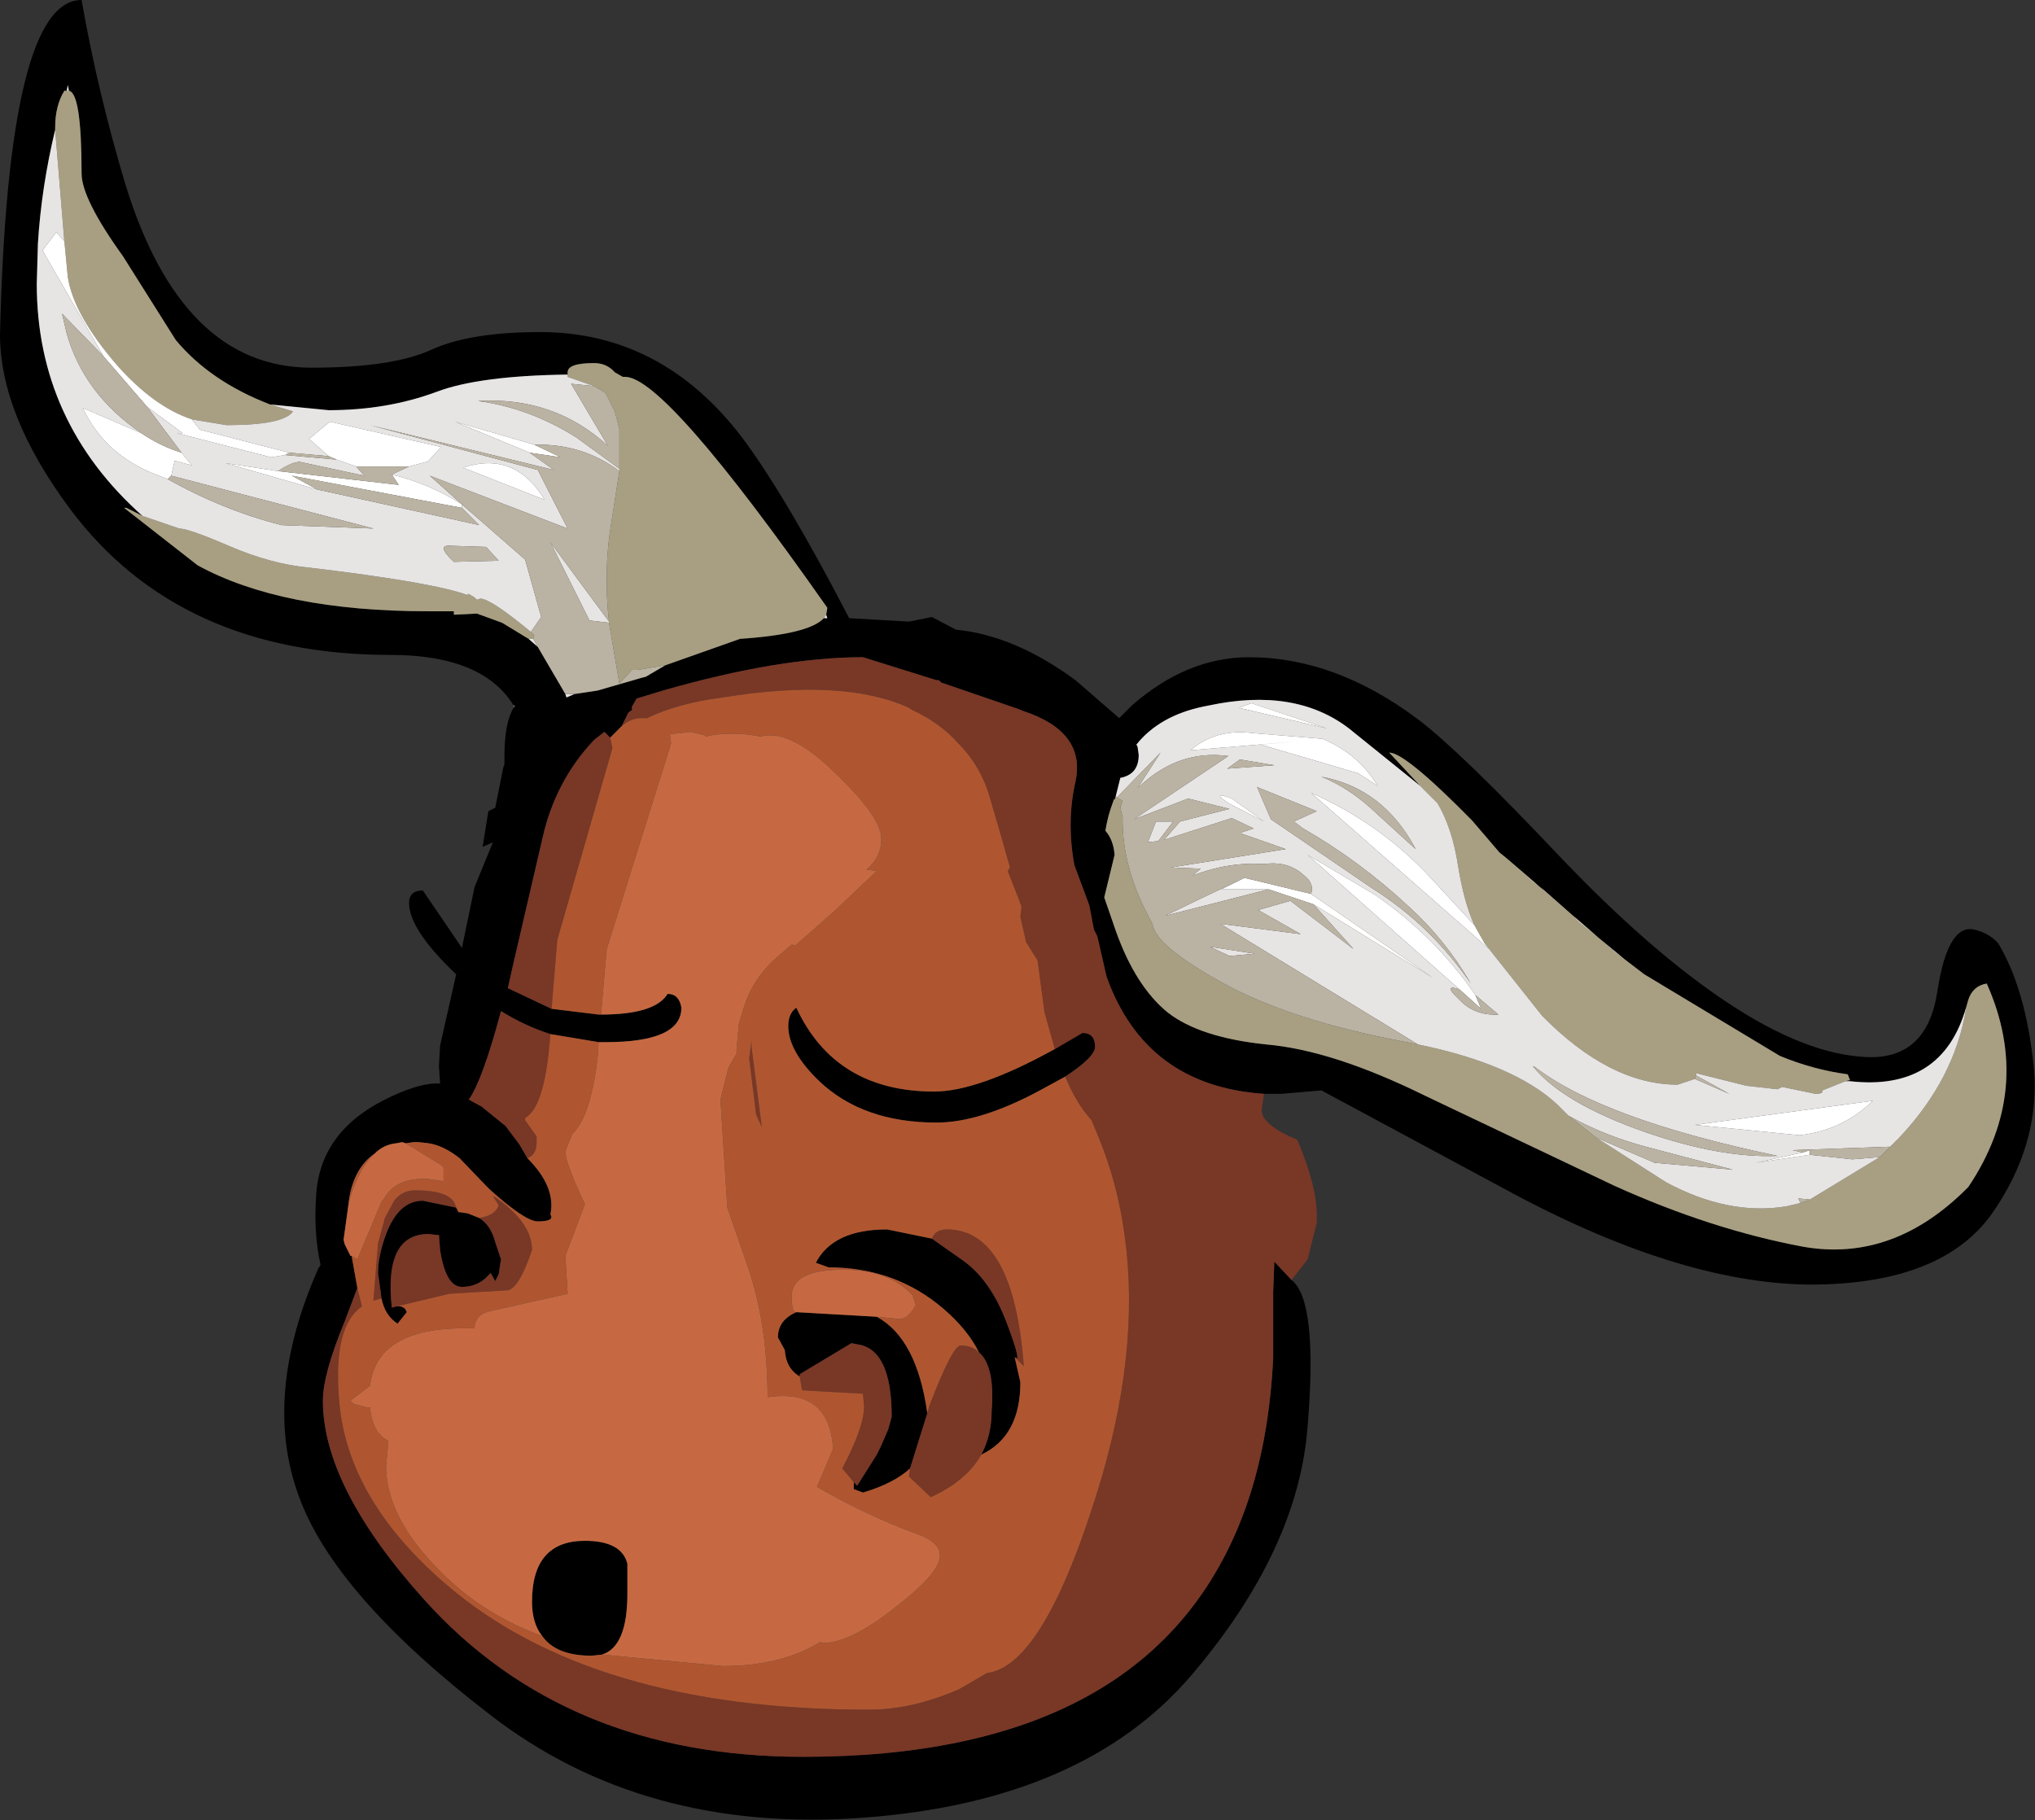
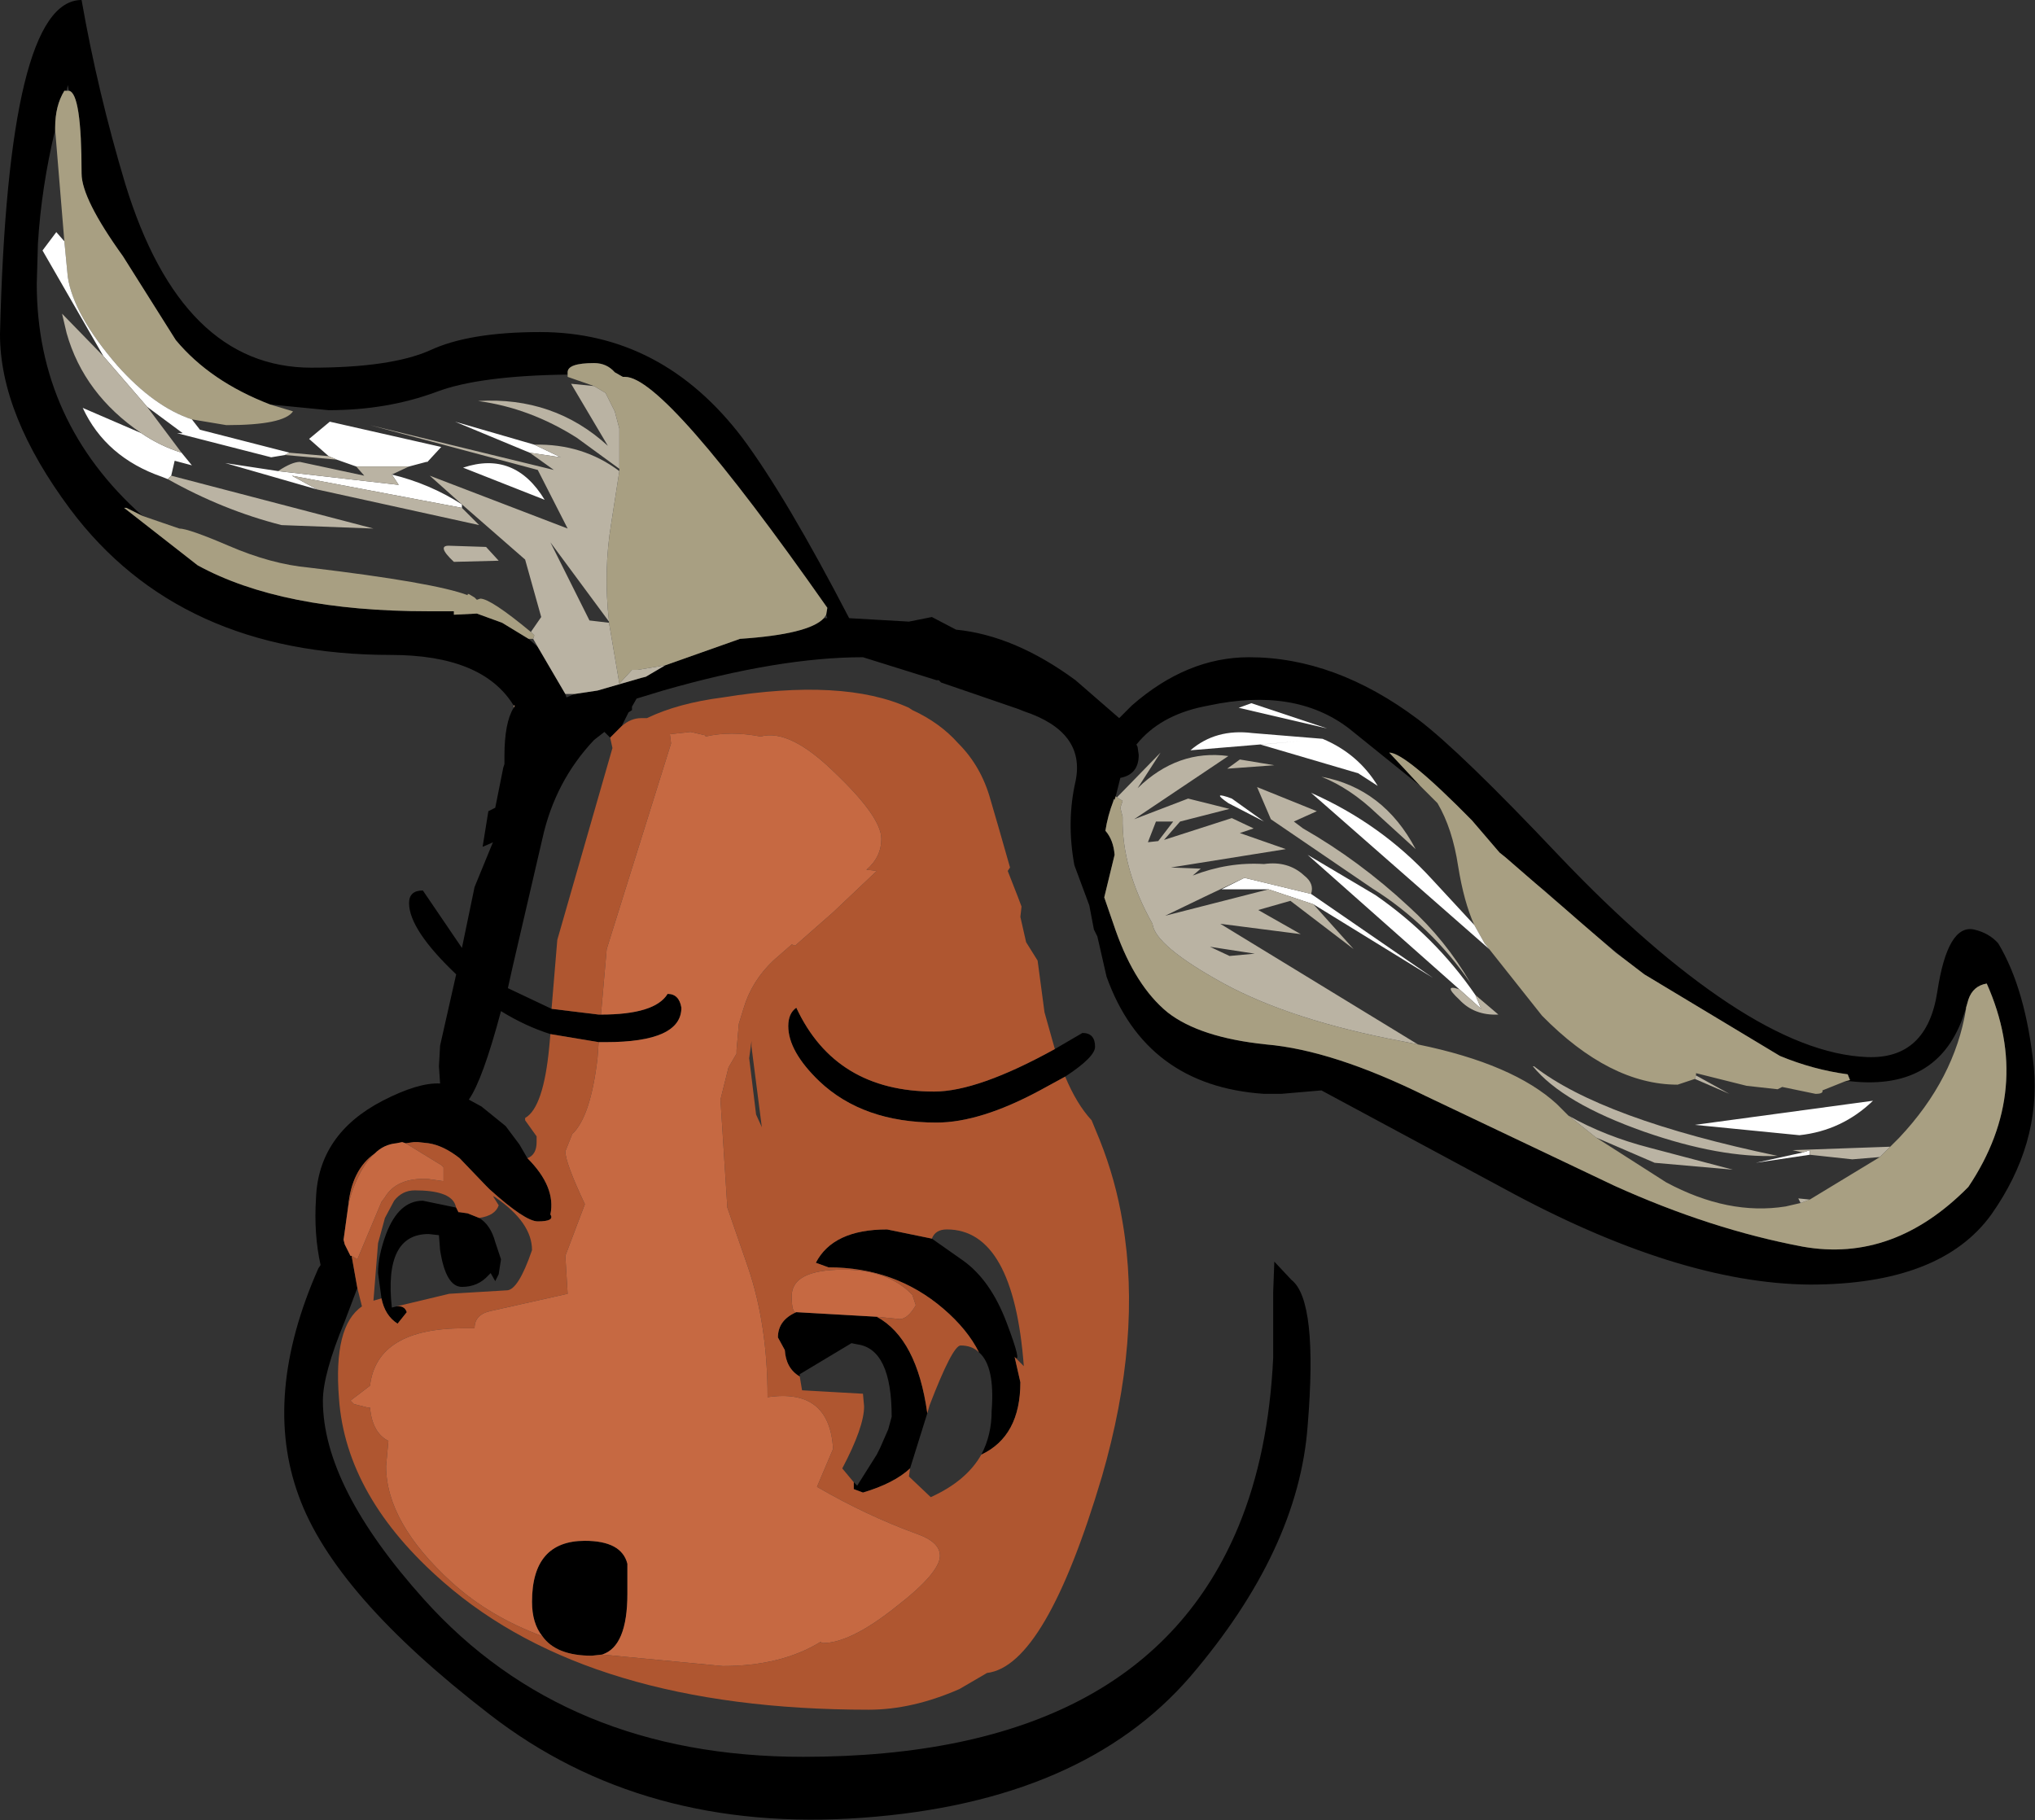
<svg xmlns="http://www.w3.org/2000/svg" height="79.2px" width="88.55px">
  <rect width="100%" height="100%" fill="#333333" stroke="none" />
  <g transform="matrix(1.0, 0.0, 0.0, 1.0, 1.3, 6.35)">
    <path d="M1.6 -2.4 L1.5 -2.4 Q1.1 -1.75 1.1 -0.8 L1.1 -0.7 Q0.5 1.8 0.35 4.25 L0.3 6.0 Q0.3 12.0 4.9 16.1 L4.2 15.75 4.1 15.75 7.3 18.25 Q10.95 20.25 17.35 20.25 L18.45 20.25 18.45 20.4 19.45 20.35 20.55 20.75 21.7 21.45 22.1 21.8 23.3 23.85 23.35 24.0 23.7 23.85 24.7 23.7 26.6 23.15 26.8 23.1 27.65 22.6 30.9 21.45 Q33.9 21.25 34.55 20.55 L34.7 20.55 34.65 20.4 34.7 20.1 Q27.65 10.05 25.9 10.05 L25.8 10.05 25.45 9.85 Q25.1 9.45 24.55 9.45 23.4 9.45 23.4 9.85 L23.4 9.95 Q19.55 10.0 17.7 10.7 15.55 11.5 13.0 11.5 L10.45 11.25 Q7.85 10.25 6.35 8.45 L4.05 4.8 Q2.25 2.3 2.25 1.2 2.25 -2.3 1.7 -2.4 L1.65 -2.65 1.6 -2.4 M21.05 24.35 Q19.7 22.15 15.7 22.15 6.5 22.15 1.75 15.8 -1.3 11.7 -1.3 8.2 -0.95 -6.35 2.25 -6.35 2.95 -2.35 4.15 1.65 6.6 9.65 12.25 9.65 15.7 9.65 17.4 8.9 19.1 8.1 22.2 8.1 27.5 8.1 31.0 12.7 32.9 15.25 35.65 20.55 L38.25 20.7 39.25 20.5 40.3 21.05 Q42.85 21.3 45.5 23.25 L47.4 24.9 47.95 24.35 Q50.35 22.25 53.05 22.25 56.8 22.25 60.4 24.95 62.25 26.35 66.55 30.9 70.5 35.05 73.9 37.3 77.3 39.55 79.95 39.65 82.55 39.75 83.0 36.8 83.45 33.85 84.6 34.1 85.25 34.25 85.65 34.7 86.85 36.7 87.2 40.1 87.5 43.45 85.35 46.5 83.15 49.55 77.45 49.55 71.7 49.5 64.1 45.35 L56.2 41.1 54.45 41.25 53.7 41.25 Q48.55 40.9 46.85 36.15 L46.45 34.4 46.3 34.1 46.1 33.05 45.45 31.3 Q45.1 29.4 45.5 27.65 45.95 25.5 43.25 24.6 L43.0 24.5 39.65 23.35 39.55 23.25 39.45 23.25 36.25 22.25 Q32.6 22.25 27.55 23.7 L26.4 24.05 26.2 24.4 26.2 24.55 26.05 24.65 25.75 25.25 25.25 25.75 25.0 25.5 24.55 25.85 Q22.85 27.65 22.3 30.15 L21.0 35.75 20.8 36.65 22.7 37.55 24.75 37.8 24.85 37.8 Q27.2 37.8 27.75 36.9 28.25 36.9 28.35 37.5 28.35 39.0 25.05 39.0 L24.75 39.0 22.65 38.65 Q21.55 38.3 20.5 37.65 19.7 40.65 19.1 41.5 L19.65 41.8 20.7 42.65 21.3 43.45 21.65 44.05 Q22.9 45.3 22.65 46.5 22.85 46.8 22.1 46.8 21.55 46.8 20.0 45.4 L19.85 45.25 18.7 44.05 Q18.0 43.5 17.35 43.4 L16.9 43.35 16.7 43.35 16.35 43.4 16.2 43.35 15.95 43.4 Q15.4 43.45 15.0 43.85 14.0 44.55 13.85 46.15 L13.65 47.6 13.7 47.8 13.95 48.3 14.0 48.3 14.25 49.7 13.7 51.15 Q12.75 53.45 12.75 54.6 12.75 58.35 17.15 63.25 23.3 70.1 33.65 70.1 48.45 70.1 52.6 60.05 53.9 56.9 54.1 52.75 L54.1 49.9 54.15 48.55 54.9 49.35 Q56.05 50.25 55.6 55.7 55.2 61.1 50.5 66.6 45.8 72.05 36.25 72.75 26.7 73.45 20.0 68.25 13.25 63.05 11.7 58.75 10.1 54.4 12.55 48.85 L12.65 48.7 Q12.35 47.35 12.45 45.8 12.55 43.0 15.35 41.55 16.9 40.75 17.85 40.8 L17.8 40.05 17.85 39.15 18.55 36.05 Q16.5 34.1 16.5 32.95 16.5 32.4 17.1 32.4 L18.8 34.9 19.35 32.25 20.15 30.3 20.05 30.35 19.7 30.5 19.95 28.95 20.25 28.8 20.6 27.05 20.65 26.9 20.65 26.55 Q20.65 25.1 21.05 24.45 L21.1 24.35 21.05 24.35 M47.15 28.5 Q46.9 29.15 46.8 29.8 47.15 30.2 47.2 30.85 L46.75 32.7 47.25 34.15 Q48.1 36.55 49.5 37.7 50.9 38.8 53.8 39.1 56.7 39.35 60.75 41.35 L68.95 45.25 Q73.15 47.15 77.15 47.9 81.1 48.6 84.35 45.3 87.2 41.05 85.15 36.45 84.55 36.55 84.35 37.15 L84.25 37.5 Q83.2 41.15 79.2 40.7 L79.0 40.7 79.2 40.65 79.1 40.4 Q77.6 40.2 76.15 39.6 L70.25 36.05 69.4 35.4 67.4 33.75 67.35 33.7 67.15 33.5 65.9 32.4 65.45 32.05 64.2 30.95 63.95 30.75 62.75 29.35 Q59.85 26.4 59.15 26.4 L60.5 27.85 57.4 25.35 Q55.05 23.55 51.3 24.35 L51.05 24.4 Q49.15 24.8 48.15 26.05 L48.2 26.15 48.25 26.5 Q48.25 27.35 47.45 27.5 L47.25 28.3 47.2 28.45 47.15 28.45 47.15 28.5 M44.6 39.3 L45.8 38.6 Q46.35 38.6 46.35 39.2 46.35 39.65 45.05 40.5 L43.95 41.1 Q41.35 42.5 39.45 42.5 36.25 42.5 34.35 40.7 33.0 39.4 33.0 38.3 33.0 37.75 33.35 37.5 35.05 41.15 39.35 41.15 41.25 41.15 44.6 39.3 M18.55 46.2 L18.65 46.4 18.7 46.4 19.05 46.45 19.55 46.65 Q20.05 46.95 20.25 47.7 L20.5 48.45 20.4 49.1 20.25 49.4 20.05 49.05 19.95 49.15 Q19.5 49.65 18.8 49.65 18.1 49.65 17.85 48.05 L17.8 47.4 17.35 47.35 Q15.4 47.35 15.75 50.55 L15.95 50.5 Q16.3 50.45 16.4 50.75 L16.0 51.25 Q15.45 50.9 15.3 50.15 L15.15 49.05 Q15.15 48.3 15.5 47.35 16.05 45.9 17.1 45.9 L18.55 46.2 M24.9 65.65 L24.45 65.7 Q22.9 65.7 22.3 64.85 21.85 64.3 21.85 63.35 21.85 60.7 24.15 60.7 25.75 60.7 26.0 61.7 L26.0 63.0 Q26.0 65.3 24.9 65.65 M41.3 52.5 Q40.8 51.5 39.75 50.6 37.65 48.8 34.75 48.8 L34.2 48.6 Q34.95 47.15 37.3 47.15 L39.25 47.55 40.6 48.5 Q41.8 49.35 42.5 51.2 43.2 53.05 42.85 52.7 L43.1 53.8 Q43.1 56.15 41.4 56.95 41.85 56.1 41.85 55.05 42.0 53.1 41.3 52.5 M38.3 57.55 Q37.6 58.2 36.25 58.6 L35.85 58.45 35.85 58.3 35.85 58.15 36.0 58.3 36.85 56.95 37.0 56.65 37.35 55.85 37.5 55.3 Q37.5 52.35 36.0 52.15 L35.75 52.1 35.5 52.25 33.5 53.45 33.5 53.55 Q32.9 53.2 32.85 52.4 L32.55 51.85 Q32.55 51.1 33.35 50.75 L36.85 50.95 Q38.6 51.9 39.05 55.15 L38.3 57.55" fill="#000000" fill-rule="evenodd" stroke="none" />
    <path d="M1.6 -2.4 L1.7 -2.4 Q2.25 -2.3 2.25 1.2 2.25 2.3 4.05 4.8 L6.35 8.45 Q7.85 10.25 10.45 11.25 L11.45 11.55 Q11.05 12.15 8.55 12.15 L7.05 11.9 Q5.4 11.35 3.8 9.55 1.9 7.35 1.65 5.7 L1.5 4.15 1.1 -0.7 1.1 -0.8 Q1.1 -1.75 1.5 -2.4 L1.6 -2.4 M84.25 37.5 L84.35 37.15 Q84.55 36.55 85.15 36.45 87.2 41.05 84.35 45.3 81.1 48.6 77.15 47.9 73.15 47.15 68.95 45.25 L60.75 41.35 Q56.7 39.35 53.8 39.1 50.9 38.8 49.5 37.7 48.1 36.55 47.25 34.15 L46.75 32.7 47.2 30.85 Q47.15 30.2 46.8 29.8 46.9 29.15 47.15 28.5 L47.2 28.45 47.25 28.3 47.3 28.35 47.55 28.5 47.45 28.8 47.55 29.2 Q47.5 31.45 48.85 33.85 48.95 34.8 51.95 36.45 54.9 38.05 59.65 38.95 L60.4 39.1 Q64.55 39.95 66.45 41.7 L66.95 42.2 68.15 43.15 71.2 45.1 Q73.9 46.55 76.4 46.15 L77.05 46.0 77.45 45.85 80.5 44.0 80.95 43.55 81.35 43.15 Q83.75 40.6 84.25 37.55 L84.25 37.5 M60.5 27.85 L59.15 26.4 Q59.85 26.4 62.75 29.35 L63.95 30.75 64.2 30.95 69.0 35.1 69.4 35.4 70.25 36.05 76.15 39.6 Q77.6 40.2 79.1 40.4 L79.2 40.65 79.0 40.7 78.0 41.1 Q78.05 41.25 77.7 41.25 L76.25 40.95 76.05 41.05 74.7 40.9 72.5 40.35 72.5 40.45 72.45 40.6 71.7 40.85 Q68.75 40.85 65.8 37.85 L63.5 34.95 63.3 34.7 62.85 33.9 Q62.4 32.9 62.15 31.35 61.9 29.7 61.25 28.6 L60.5 27.85 M23.4 9.95 L23.4 9.85 Q23.4 9.45 24.55 9.45 25.1 9.45 25.45 9.85 L25.8 10.05 25.9 10.05 Q27.65 10.05 34.7 20.1 L34.65 20.4 34.55 20.55 Q33.9 21.25 30.9 21.45 L27.65 22.6 26.45 22.8 26.2 22.8 25.65 23.4 25.2 20.75 25.2 20.7 Q24.95 18.5 25.3 16.4 L25.65 14.15 25.65 14.05 25.65 12.3 25.45 11.55 25.05 10.75 24.55 10.45 23.4 10.05 23.4 9.95 M21.7 21.45 L20.55 20.75 19.45 20.35 18.45 20.4 18.45 20.25 17.35 20.25 Q10.95 20.25 7.3 18.25 L4.1 15.75 4.2 15.75 4.9 16.1 6.5 16.65 Q6.9 16.65 8.65 17.4 10.5 18.2 12.15 18.35 17.6 19.0 19.05 19.55 L19.05 19.5 19.1 19.5 19.35 19.65 19.45 19.75 19.6 19.7 Q20.05 19.7 21.8 21.15 L21.95 21.3 21.9 21.45 21.75 21.45 21.7 21.45" fill="#a89f82" fill-rule="evenodd" stroke="none" />
-     <path d="M1.7 -2.4 L1.6 -2.4 1.65 -2.65 1.7 -2.4 M1.1 -0.7 L1.5 4.15 1.15 3.75 0.55 4.55 3.2 9.15 1.4 7.3 1.6 8.15 Q2.35 10.8 4.85 12.5 L2.3 11.4 Q3.3 13.55 5.75 14.4 L6.0 14.5 Q8.4 15.85 10.95 16.5 L14.95 16.65 6.15 14.35 6.3 13.7 7.05 13.9 6.6 13.35 5.1 11.35 6.65 12.5 6.4 12.5 10.5 13.55 11.1 13.45 13.35 13.65 14.2 13.95 14.55 14.35 11.75 13.75 Q11.4 13.75 10.8 14.15 L8.5 13.8 12.5 14.95 19.55 16.5 18.8 15.75 18.8 15.6 Q17.4 14.7 15.75 14.3 L16.5 13.95 17.25 13.75 17.6 13.75 17.3 13.75 17.9 13.1 13.05 12.0 12.15 12.75 13.0 13.5 11.3 13.35 7.4 12.35 7.05 11.9 8.55 12.15 Q11.05 12.15 11.45 11.55 L10.45 11.25 13.0 11.5 Q15.55 11.5 17.7 10.7 19.55 10.0 23.4 9.95 L23.4 10.05 24.55 10.45 23.55 10.35 25.15 13.05 Q22.8 10.9 19.5 11.1 21.75 11.4 23.8 12.7 L25.65 14.05 25.65 14.15 Q24.05 12.95 21.95 13.0 L18.5 12.0 21.75 13.35 22.8 14.1 14.8 12.15 22.1 14.1 23.4 16.65 17.4 14.35 18.8 15.6 21.55 18.0 22.25 20.5 21.8 21.15 Q20.05 19.7 19.6 19.7 L19.45 19.75 19.35 19.65 19.1 19.5 19.05 19.5 19.05 19.55 Q17.6 19.0 12.15 18.35 10.5 18.2 8.65 17.4 6.9 16.65 6.5 16.65 L4.9 16.1 Q0.3 12.0 0.3 6.0 L0.35 4.25 Q0.5 1.8 1.1 -0.7 M84.25 37.5 L84.25 37.55 Q83.75 40.6 81.35 43.15 L80.95 43.55 76.7 43.7 77.15 43.8 75.1 44.25 77.45 43.9 79.3 44.1 80.5 44.0 77.45 45.85 76.95 45.8 77.05 46.0 76.4 46.15 Q73.9 46.55 71.2 45.1 L68.15 43.15 70.7 44.25 74.1 44.55 70.5 43.6 Q68.55 43.1 66.95 42.2 L66.45 41.7 Q64.55 39.95 60.4 39.1 L51.8 33.85 55.3 34.3 53.45 33.25 54.85 32.85 57.6 34.95 55.85 33.0 61.05 36.2 55.75 32.55 Q55.9 32.1 55.45 31.75 54.75 31.1 53.7 31.25 52.15 31.15 50.6 31.75 L50.95 31.45 49.65 31.4 54.65 30.6 52.65 29.9 53.25 29.7 52.3 29.25 49.35 30.2 50.05 29.4 52.2 28.85 50.4 28.4 48.05 29.3 52.15 26.55 Q49.95 26.25 48.2 27.95 L49.2 26.4 47.3 28.35 47.25 28.3 47.45 27.5 Q48.25 27.35 48.25 26.5 L48.2 26.15 48.15 26.05 Q49.15 24.8 51.05 24.4 L51.3 24.35 Q55.05 23.55 57.4 25.35 L60.5 27.85 61.25 28.6 Q61.9 29.7 62.15 31.35 62.4 32.9 62.85 33.9 L61.0 31.9 Q58.8 29.5 55.75 28.15 L63.5 34.95 65.8 37.85 Q68.75 40.85 71.7 40.85 L72.45 40.6 73.95 41.25 72.5 40.45 72.5 40.35 74.7 40.9 76.05 41.05 76.25 40.95 77.7 41.25 Q78.05 41.25 78.0 41.1 L79.0 40.7 79.2 40.7 Q83.2 41.15 84.25 37.5 M52.6 24.45 L56.45 25.35 53.15 24.25 52.6 24.45 M64.2 30.95 L65.45 32.05 65.9 32.4 67.15 33.5 67.35 33.7 67.4 33.75 69.4 35.4 69.0 35.1 64.2 30.95 M56.2 27.45 Q57.45 27.95 58.6 29.05 L60.3 30.6 Q58.9 27.95 56.2 27.45 M56.25 25.8 L53.2 25.55 Q51.6 25.35 50.5 26.3 L55.3 25.9 53.55 26.05 57.8 27.3 58.65 27.85 Q57.8 26.45 56.25 25.8 M52.1 27.1 L54.15 26.95 52.65 26.7 52.1 27.1 M52.15 28.6 L53.7 29.4 52.3 28.4 Q51.35 28.05 52.15 28.6 M54.0 29.3 L58.4 32.3 Q60.95 33.9 62.7 36.45 61.6 34.55 60.0 33.1 57.85 31.1 55.4 29.7 L55.0 29.4 56.0 28.95 53.4 27.9 54.0 29.3 M53.9 32.35 L49.4 33.5 Q51.15 32.65 52.85 31.85 L51.85 32.35 53.9 32.35 M51.35 34.85 L53.3 35.15 52.2 35.25 51.35 34.85 M62.9 36.95 Q61.15 34.4 58.55 32.6 L55.6 30.85 62.2 36.7 Q61.45 36.45 62.2 37.15 62.85 37.85 63.9 37.8 L62.9 36.95 M49.0 29.4 L49.75 29.4 49.1 30.25 48.65 30.3 49.0 29.4 M65.4 40.05 Q66.7 41.65 70.25 42.9 73.55 44.05 76.05 43.95 68.4 42.35 65.45 40.05 L65.4 40.05 M80.2 41.55 L72.45 42.6 77.0 43.05 Q78.85 42.85 80.2 41.55 M34.65 20.4 L34.7 20.55 34.55 20.55 34.65 20.4 M23.7 23.85 L23.35 24.0 23.3 23.85 23.7 23.85 M22.1 21.8 L21.7 21.45 21.75 21.45 21.9 21.45 22.1 21.8 M25.2 20.7 L25.2 20.75 24.35 20.65 22.65 17.25 25.2 20.7 M18.3 17.4 Q17.65 17.35 18.45 18.1 L20.4 18.05 19.85 17.45 18.3 17.4 M18.85 14.0 L22.4 15.4 Q21.1 13.25 18.85 14.0" fill="#e7e4e4" fill-rule="evenodd" stroke="none" />
    <path d="M1.5 4.15 L1.65 5.7 Q1.9 7.35 3.8 9.55 5.4 11.35 7.05 11.9 L7.4 12.35 11.3 13.35 11.1 13.45 10.5 13.55 6.4 12.5 6.65 12.5 5.1 11.35 3.2 9.15 0.55 4.55 1.15 3.75 1.5 4.15 M52.6 24.45 L53.15 24.25 56.45 25.35 52.6 24.45 M56.25 25.8 Q57.8 26.45 58.65 27.85 L57.8 27.3 53.55 26.05 55.3 25.9 50.5 26.3 Q51.6 25.35 53.2 25.55 L56.25 25.8 M52.15 28.6 Q51.35 28.05 52.3 28.4 L53.7 29.4 52.15 28.6 M55.85 33.0 L53.9 32.35 51.85 32.35 52.85 31.85 55.75 32.55 61.05 36.2 55.85 33.0 M62.2 36.7 L55.6 30.85 58.55 32.6 Q61.15 34.4 62.9 36.95 L63.15 37.55 62.2 36.7 M62.85 33.9 L63.3 34.7 63.5 34.95 55.75 28.15 Q58.8 29.5 61.0 31.9 L62.85 33.9 M80.2 41.55 Q78.85 42.85 77.0 43.05 L72.45 42.6 80.2 41.55 M77.15 43.8 L77.45 43.7 77.45 43.9 75.1 44.25 77.15 43.8 M21.95 13.0 L23.1 13.55 21.75 13.35 18.5 12.0 21.95 13.0 M6.15 14.35 L6.0 14.5 5.75 14.4 Q3.3 13.55 2.3 11.4 L4.85 12.5 Q5.65 13.05 6.6 13.35 L7.05 13.9 6.3 13.7 6.15 14.35 M17.3 13.75 L17.25 13.75 16.5 13.95 14.2 13.95 13.35 13.65 13.0 13.5 12.15 12.75 13.05 12.0 17.9 13.1 17.3 13.75 M15.75 14.3 Q17.4 14.7 18.8 15.6 L18.8 15.75 11.4 14.35 12.5 14.95 8.5 13.8 10.8 14.15 16.05 14.75 15.75 14.3 M18.85 14.0 Q21.1 13.25 22.4 15.4 L18.85 14.0" fill="#ffffff" fill-rule="evenodd" stroke="none" />
-     <path d="M53.7 41.25 L53.6 41.95 Q53.6 42.6 55.15 43.25 56.0 45.25 56.0 46.55 L56.0 46.85 55.6 48.45 54.9 49.35 54.15 48.55 54.1 49.9 54.1 52.75 Q53.9 56.9 52.6 60.05 48.45 70.1 33.65 70.1 23.3 70.1 17.15 63.25 12.75 58.35 12.75 54.6 12.75 53.45 13.7 51.15 L14.25 49.7 14.45 50.5 Q13.2 51.35 13.45 54.5 13.75 58.8 18.0 62.5 24.35 68.05 36.5 68.05 38.4 68.05 40.45 67.15 L41.65 66.45 Q44.2 66.15 46.65 57.9 48.4 51.85 47.55 46.85 47.25 45.0 46.55 43.25 L46.2 42.4 Q45.55 41.7 45.05 40.5 46.35 39.65 46.35 39.2 46.35 38.6 45.8 38.6 L44.6 39.3 44.15 37.7 43.85 35.45 43.35 34.65 43.1 33.55 43.15 33.1 43.0 32.7 42.55 31.55 42.65 31.4 42.15 29.65 41.8 28.45 Q41.4 27.0 40.4 26.0 39.6 25.1 38.4 24.55 L38.25 24.45 Q35.4 23.15 30.15 24.0 28.2 24.25 26.85 24.9 L26.6 24.9 Q26.15 24.9 25.75 25.25 L26.05 24.65 26.2 24.55 26.2 24.4 26.4 24.05 27.55 23.7 Q32.6 22.25 36.25 22.25 L39.45 23.25 39.55 23.25 39.65 23.35 43.0 24.5 43.25 24.6 Q45.95 25.5 45.5 27.65 45.1 29.4 45.45 31.3 L46.1 33.05 46.3 34.1 46.45 34.4 46.85 36.15 Q48.55 40.9 53.7 41.25 M54.1 49.9 L54.05 49.9 54.1 49.9 M21.65 44.05 L21.3 43.45 20.7 42.65 19.65 41.8 19.1 41.5 Q19.7 40.65 20.5 37.65 21.55 38.3 22.65 38.65 L22.6 39.2 Q22.35 41.85 21.55 42.3 L21.55 42.4 22.05 43.1 22.05 43.35 Q22.05 43.9 21.65 44.05 M22.7 37.55 L20.8 36.65 21.0 35.75 22.3 30.15 Q22.85 27.65 24.55 25.85 L25.0 25.5 25.25 25.75 25.35 26.2 22.95 34.55 22.7 37.55 M19.55 46.65 Q20.25 46.55 20.4 46.1 L20.15 45.7 20.25 45.75 Q21.85 46.85 21.85 48.05 21.25 49.8 20.75 49.8 L18.25 49.95 15.95 50.5 15.75 50.55 Q15.4 47.35 17.35 47.35 L17.8 47.4 17.85 48.05 Q18.1 49.65 18.8 49.65 19.5 49.65 19.95 49.15 L20.05 49.05 20.25 49.4 20.4 49.1 20.5 48.45 20.25 47.7 Q20.05 46.95 19.55 46.65 M15.3 50.15 L14.95 50.25 15.15 47.75 15.45 46.65 15.85 45.9 Q16.2 45.45 16.75 45.45 18.25 45.45 18.5 46.05 L18.55 46.2 17.1 45.9 Q16.05 45.9 15.5 47.35 15.15 48.3 15.15 49.05 L15.3 50.15 M31.4 38.95 L31.4 39.2 31.85 42.7 31.6 42.15 31.3 39.7 31.4 38.95 M39.25 47.55 Q39.4 47.15 39.9 47.15 42.8 47.15 43.25 53.1 L42.85 52.7 Q43.2 53.05 42.5 51.2 41.8 49.35 40.6 48.5 L39.25 47.55 M41.4 56.95 Q40.75 58.1 39.2 58.8 L38.25 57.9 38.3 57.55 39.05 55.15 39.15 54.8 Q40.15 52.2 40.5 52.2 41.0 52.2 41.3 52.5 42.0 53.1 41.85 55.05 41.85 56.1 41.4 56.95 M35.85 58.15 L35.35 57.55 Q36.3 55.75 36.3 54.85 L36.25 54.3 33.6 54.15 33.5 53.55 33.5 53.45 35.5 52.25 35.75 52.1 36.0 52.15 Q37.5 52.35 37.5 55.3 L37.35 55.85 37.0 56.65 36.85 56.95 36.0 58.3 35.85 58.15" fill="#793726" fill-rule="evenodd" stroke="none" />
    <path d="M80.95 43.55 L80.5 44.0 79.3 44.1 77.45 43.9 77.45 43.7 77.15 43.8 76.7 43.7 80.95 43.55 M77.45 45.85 L77.05 46.0 76.95 45.8 77.45 45.85 M68.15 43.15 L66.95 42.2 Q68.55 43.1 70.5 43.6 L74.1 44.55 70.7 44.25 68.15 43.15 M60.4 39.1 L59.65 38.95 Q54.9 38.05 51.95 36.45 48.95 34.8 48.85 33.85 47.5 31.45 47.55 29.2 L47.45 28.8 47.55 28.5 47.3 28.35 49.2 26.4 48.2 27.95 Q49.95 26.25 52.15 26.55 L48.05 29.3 50.4 28.4 52.2 28.85 50.05 29.4 49.35 30.2 52.3 29.25 53.25 29.7 52.65 29.9 54.65 30.6 49.65 31.4 50.95 31.45 50.6 31.75 Q52.15 31.15 53.7 31.25 54.75 31.1 55.45 31.75 55.9 32.1 55.75 32.55 L52.85 31.85 Q51.15 32.65 49.4 33.5 L53.9 32.35 55.85 33.0 57.6 34.95 54.85 32.85 53.45 33.25 55.3 34.3 51.8 33.85 60.4 39.1 M47.2 28.45 L47.15 28.5 47.15 28.45 47.2 28.45 M56.2 27.45 Q58.9 27.95 60.3 30.6 L58.6 29.05 Q57.45 27.95 56.2 27.45 M52.1 27.1 L52.65 26.7 54.15 26.95 52.1 27.1 M54.0 29.3 L53.4 27.9 56.0 28.95 55.0 29.4 55.4 29.7 Q57.85 31.1 60.0 33.1 61.6 34.55 62.7 36.45 60.95 33.9 58.4 32.3 L54.0 29.3 M51.35 34.85 L52.2 35.25 53.3 35.15 51.35 34.85 M62.2 36.7 L63.15 37.55 62.9 36.95 63.9 37.8 Q62.85 37.85 62.2 37.15 61.45 36.45 62.2 36.7 M49.0 29.4 L48.65 30.3 49.1 30.25 49.75 29.4 49.0 29.4 M72.45 40.6 L72.5 40.45 73.95 41.25 72.45 40.6 M65.4 40.05 L65.45 40.05 Q68.4 42.35 76.05 43.95 73.55 44.05 70.25 42.9 66.7 41.65 65.4 40.05 M27.65 22.6 L26.8 23.1 26.6 23.15 24.7 23.7 23.7 23.85 23.3 23.85 22.1 21.8 21.9 21.45 21.95 21.3 21.8 21.15 22.25 20.5 21.55 18.0 18.8 15.6 17.4 14.35 23.4 16.65 22.1 14.1 14.8 12.15 22.8 14.1 21.75 13.35 23.1 13.55 21.95 13.0 Q24.05 12.95 25.65 14.15 L25.3 16.4 Q24.95 18.5 25.2 20.7 L22.65 17.25 24.35 20.65 25.2 20.75 25.65 23.4 26.2 22.8 26.45 22.8 27.65 22.6 M25.65 14.05 L23.8 12.7 Q21.75 11.4 19.5 11.1 22.8 10.9 25.15 13.05 L23.55 10.35 24.55 10.45 25.05 10.75 25.45 11.55 25.65 12.3 25.65 14.05 M4.85 12.5 Q2.35 10.8 1.6 8.15 L1.4 7.3 3.2 9.15 5.1 11.35 6.6 13.35 Q5.65 13.05 4.85 12.5 M11.1 13.45 L11.3 13.35 13.0 13.5 13.35 13.65 11.1 13.45 M6.0 14.5 L6.15 14.35 14.95 16.65 10.95 16.5 Q8.4 15.85 6.0 14.5 M17.25 13.75 L17.3 13.75 17.6 13.75 17.25 13.75 M14.2 13.95 L16.5 13.95 15.75 14.3 16.05 14.75 10.8 14.15 Q11.4 13.75 11.75 13.75 L14.55 14.35 14.2 13.95 M18.8 15.75 L19.55 16.5 12.5 14.95 11.4 14.35 18.8 15.75 M18.3 17.4 L19.85 17.45 20.4 18.05 18.45 18.1 Q17.65 17.35 18.3 17.4" fill="#bab3a3" fill-rule="evenodd" stroke="none" />
    <path d="M25.75 25.25 Q26.15 24.9 26.6 24.9 L26.85 24.9 Q28.2 24.25 30.15 24.0 35.4 23.15 38.25 24.45 L38.4 24.55 Q39.6 25.1 40.4 26.0 41.4 27.0 41.8 28.45 L42.15 29.65 42.65 31.4 42.55 31.55 43.0 32.7 43.15 33.1 43.1 33.55 43.35 34.65 43.85 35.45 44.15 37.7 44.6 39.3 Q41.25 41.15 39.35 41.15 35.05 41.15 33.35 37.5 33.0 37.75 33.0 38.3 33.0 39.4 34.35 40.7 36.25 42.5 39.45 42.5 41.35 42.5 43.95 41.1 L45.05 40.5 Q45.55 41.7 46.2 42.4 L46.55 43.25 Q47.25 45.0 47.55 46.85 48.4 51.85 46.65 57.9 44.2 66.15 41.65 66.45 L40.45 67.15 Q38.4 68.05 36.5 68.05 24.35 68.05 18.0 62.5 13.75 58.8 13.45 54.5 13.2 51.35 14.45 50.5 L14.25 49.7 14.0 48.3 14.25 48.45 15.3 45.95 15.45 45.75 Q15.95 44.9 17.3 44.95 L18.0 45.05 18.0 44.45 17.9 44.35 16.35 43.4 16.7 43.35 16.9 43.35 17.35 43.4 Q18.0 43.5 18.7 44.05 L19.85 45.25 20.0 45.4 Q21.55 46.8 22.1 46.8 22.85 46.8 22.65 46.5 22.9 45.3 21.65 44.05 22.05 43.9 22.05 43.35 L22.05 43.1 21.55 42.4 21.55 42.3 Q22.35 41.85 22.6 39.2 L22.65 38.65 24.75 39.0 24.7 39.7 Q24.4 42.25 23.6 43.0 L23.3 43.75 Q23.3 44.25 24.15 46.05 L23.3 48.3 23.4 49.95 20.05 50.7 Q19.35 50.85 19.35 51.45 L18.9 51.45 Q15.1 51.45 14.8 53.95 L13.95 54.6 14.1 54.75 14.7 54.9 14.8 54.9 Q14.9 56.0 15.6 56.35 L15.5 57.45 Q15.5 59.9 18.35 62.5 20.0 64.0 22.3 64.85 22.9 65.7 24.45 65.7 L24.9 65.65 30.15 66.15 Q32.7 66.15 34.4 65.1 L34.5 65.15 Q35.7 65.15 37.65 63.6 39.6 62.1 39.6 61.35 39.6 60.75 38.6 60.4 36.4 59.6 34.25 58.35 L34.95 56.7 Q34.8 54.05 32.1 54.45 32.1 51.3 31.25 48.8 L30.35 46.2 30.05 41.5 30.4 40.1 30.75 39.5 30.75 39.35 30.85 38.2 31.05 37.55 Q31.4 36.35 32.35 35.45 L33.15 34.75 33.3 34.8 34.95 33.35 36.85 31.55 36.45 31.5 36.4 31.5 Q37.05 30.95 37.05 30.15 37.05 29.2 35.0 27.25 33.05 25.35 31.8 25.7 30.5 25.45 29.4 25.7 L29.4 25.65 28.75 25.5 27.85 25.6 27.9 26.0 25.1 34.95 24.85 37.8 24.75 37.8 22.7 37.55 22.95 34.55 25.35 26.2 25.25 25.75 25.75 25.25 M13.85 46.15 Q14.0 44.55 15.0 43.85 14.55 44.25 14.2 45.05 13.95 45.6 13.85 46.15 M19.55 46.65 L19.05 46.45 18.7 46.4 18.65 46.4 18.55 46.2 18.5 46.05 Q18.25 45.45 16.75 45.45 16.2 45.45 15.85 45.9 L15.45 46.65 15.15 47.75 14.95 50.25 15.3 50.15 Q15.45 50.9 16.0 51.25 L16.4 50.75 Q16.3 50.45 15.95 50.5 L18.25 49.95 20.75 49.8 Q21.25 49.8 21.85 48.05 21.85 46.85 20.25 45.75 L20.15 45.7 20.4 46.1 Q20.25 46.55 19.55 46.65 M31.4 38.95 L31.3 39.7 31.6 42.15 31.85 42.7 31.4 39.2 31.4 38.95 M39.25 47.55 L37.3 47.15 Q34.95 47.15 34.2 48.6 L34.75 48.8 Q37.65 48.8 39.75 50.6 40.8 51.5 41.3 52.5 41.0 52.2 40.5 52.2 40.15 52.2 39.15 54.8 L39.05 55.15 Q38.6 51.9 36.85 50.95 L37.85 51.05 Q38.2 51.05 38.55 50.45 L38.4 50.0 Q37.35 48.9 35.4 48.9 33.15 48.9 33.15 50.05 33.15 50.8 33.35 50.75 32.55 51.1 32.55 51.85 L32.85 52.4 Q32.9 53.2 33.5 53.55 L33.6 54.15 36.25 54.3 36.3 54.85 Q36.3 55.75 35.35 57.55 L35.85 58.15 35.85 58.3 35.85 58.45 36.25 58.6 Q37.6 58.2 38.3 57.55 L38.25 57.9 39.2 58.8 Q40.75 58.1 41.4 56.95 43.1 56.15 43.1 53.8 L42.85 52.7 43.25 53.1 Q42.8 47.15 39.9 47.15 39.4 47.15 39.25 47.55" fill="#af5630" fill-rule="evenodd" stroke="none" />
    <path d="M24.75 39.0 L25.05 39.0 Q28.35 39.0 28.35 37.5 28.25 36.9 27.75 36.9 27.2 37.8 24.85 37.8 L25.1 34.95 27.9 26.0 27.85 25.6 28.75 25.5 29.4 25.65 29.4 25.7 Q30.5 25.45 31.8 25.7 33.05 25.35 35.0 27.25 37.05 29.2 37.05 30.15 37.05 30.95 36.4 31.5 L36.45 31.5 36.85 31.55 34.95 33.35 33.3 34.8 33.15 34.75 32.35 35.45 Q31.4 36.35 31.05 37.55 L30.85 38.2 30.75 39.35 30.75 39.5 30.4 40.1 30.05 41.5 30.35 46.2 31.25 48.8 Q32.1 51.3 32.1 54.45 34.8 54.05 34.95 56.7 L34.25 58.35 Q36.4 59.6 38.6 60.4 39.6 60.75 39.6 61.35 39.6 62.1 37.65 63.6 35.7 65.15 34.5 65.15 L34.4 65.1 Q32.7 66.15 30.15 66.15 L24.9 65.65 Q26.0 65.3 26.0 63.0 L26.0 61.7 Q25.75 60.7 24.15 60.7 21.85 60.7 21.85 63.35 21.85 64.3 22.3 64.85 20.0 64.0 18.35 62.5 15.5 59.9 15.5 57.45 L15.6 56.35 Q14.9 56.0 14.8 54.9 L14.7 54.9 14.1 54.75 13.95 54.6 14.8 53.95 Q15.1 51.45 18.9 51.45 L19.35 51.45 Q19.35 50.85 20.05 50.7 L23.4 49.95 23.3 48.3 24.15 46.05 Q23.3 44.25 23.3 43.75 L23.6 43.0 Q24.4 42.25 24.7 39.7 L24.75 39.0 M15.0 43.85 Q15.4 43.45 15.95 43.4 L16.2 43.35 16.35 43.4 17.9 44.35 18.0 44.45 18.0 45.05 17.3 44.95 Q15.95 44.9 15.45 45.75 L15.3 45.95 14.25 48.45 14.0 48.3 13.95 48.3 13.7 47.8 13.65 47.6 13.85 46.15 Q13.95 45.6 14.2 45.05 14.55 44.25 15.0 43.85 M33.35 50.75 Q33.15 50.8 33.15 50.05 33.15 48.9 35.4 48.9 37.35 48.9 38.4 50.0 L38.55 50.45 Q38.2 51.05 37.85 51.05 L36.85 50.95 33.35 50.75" fill="#c66942" fill-rule="evenodd" stroke="none" />
    <path d="M21.05 24.45 L21.05 24.35 21.1 24.35 21.05 24.45" fill="#b4896d" fill-rule="evenodd" stroke="none" />
  </g>
</svg>